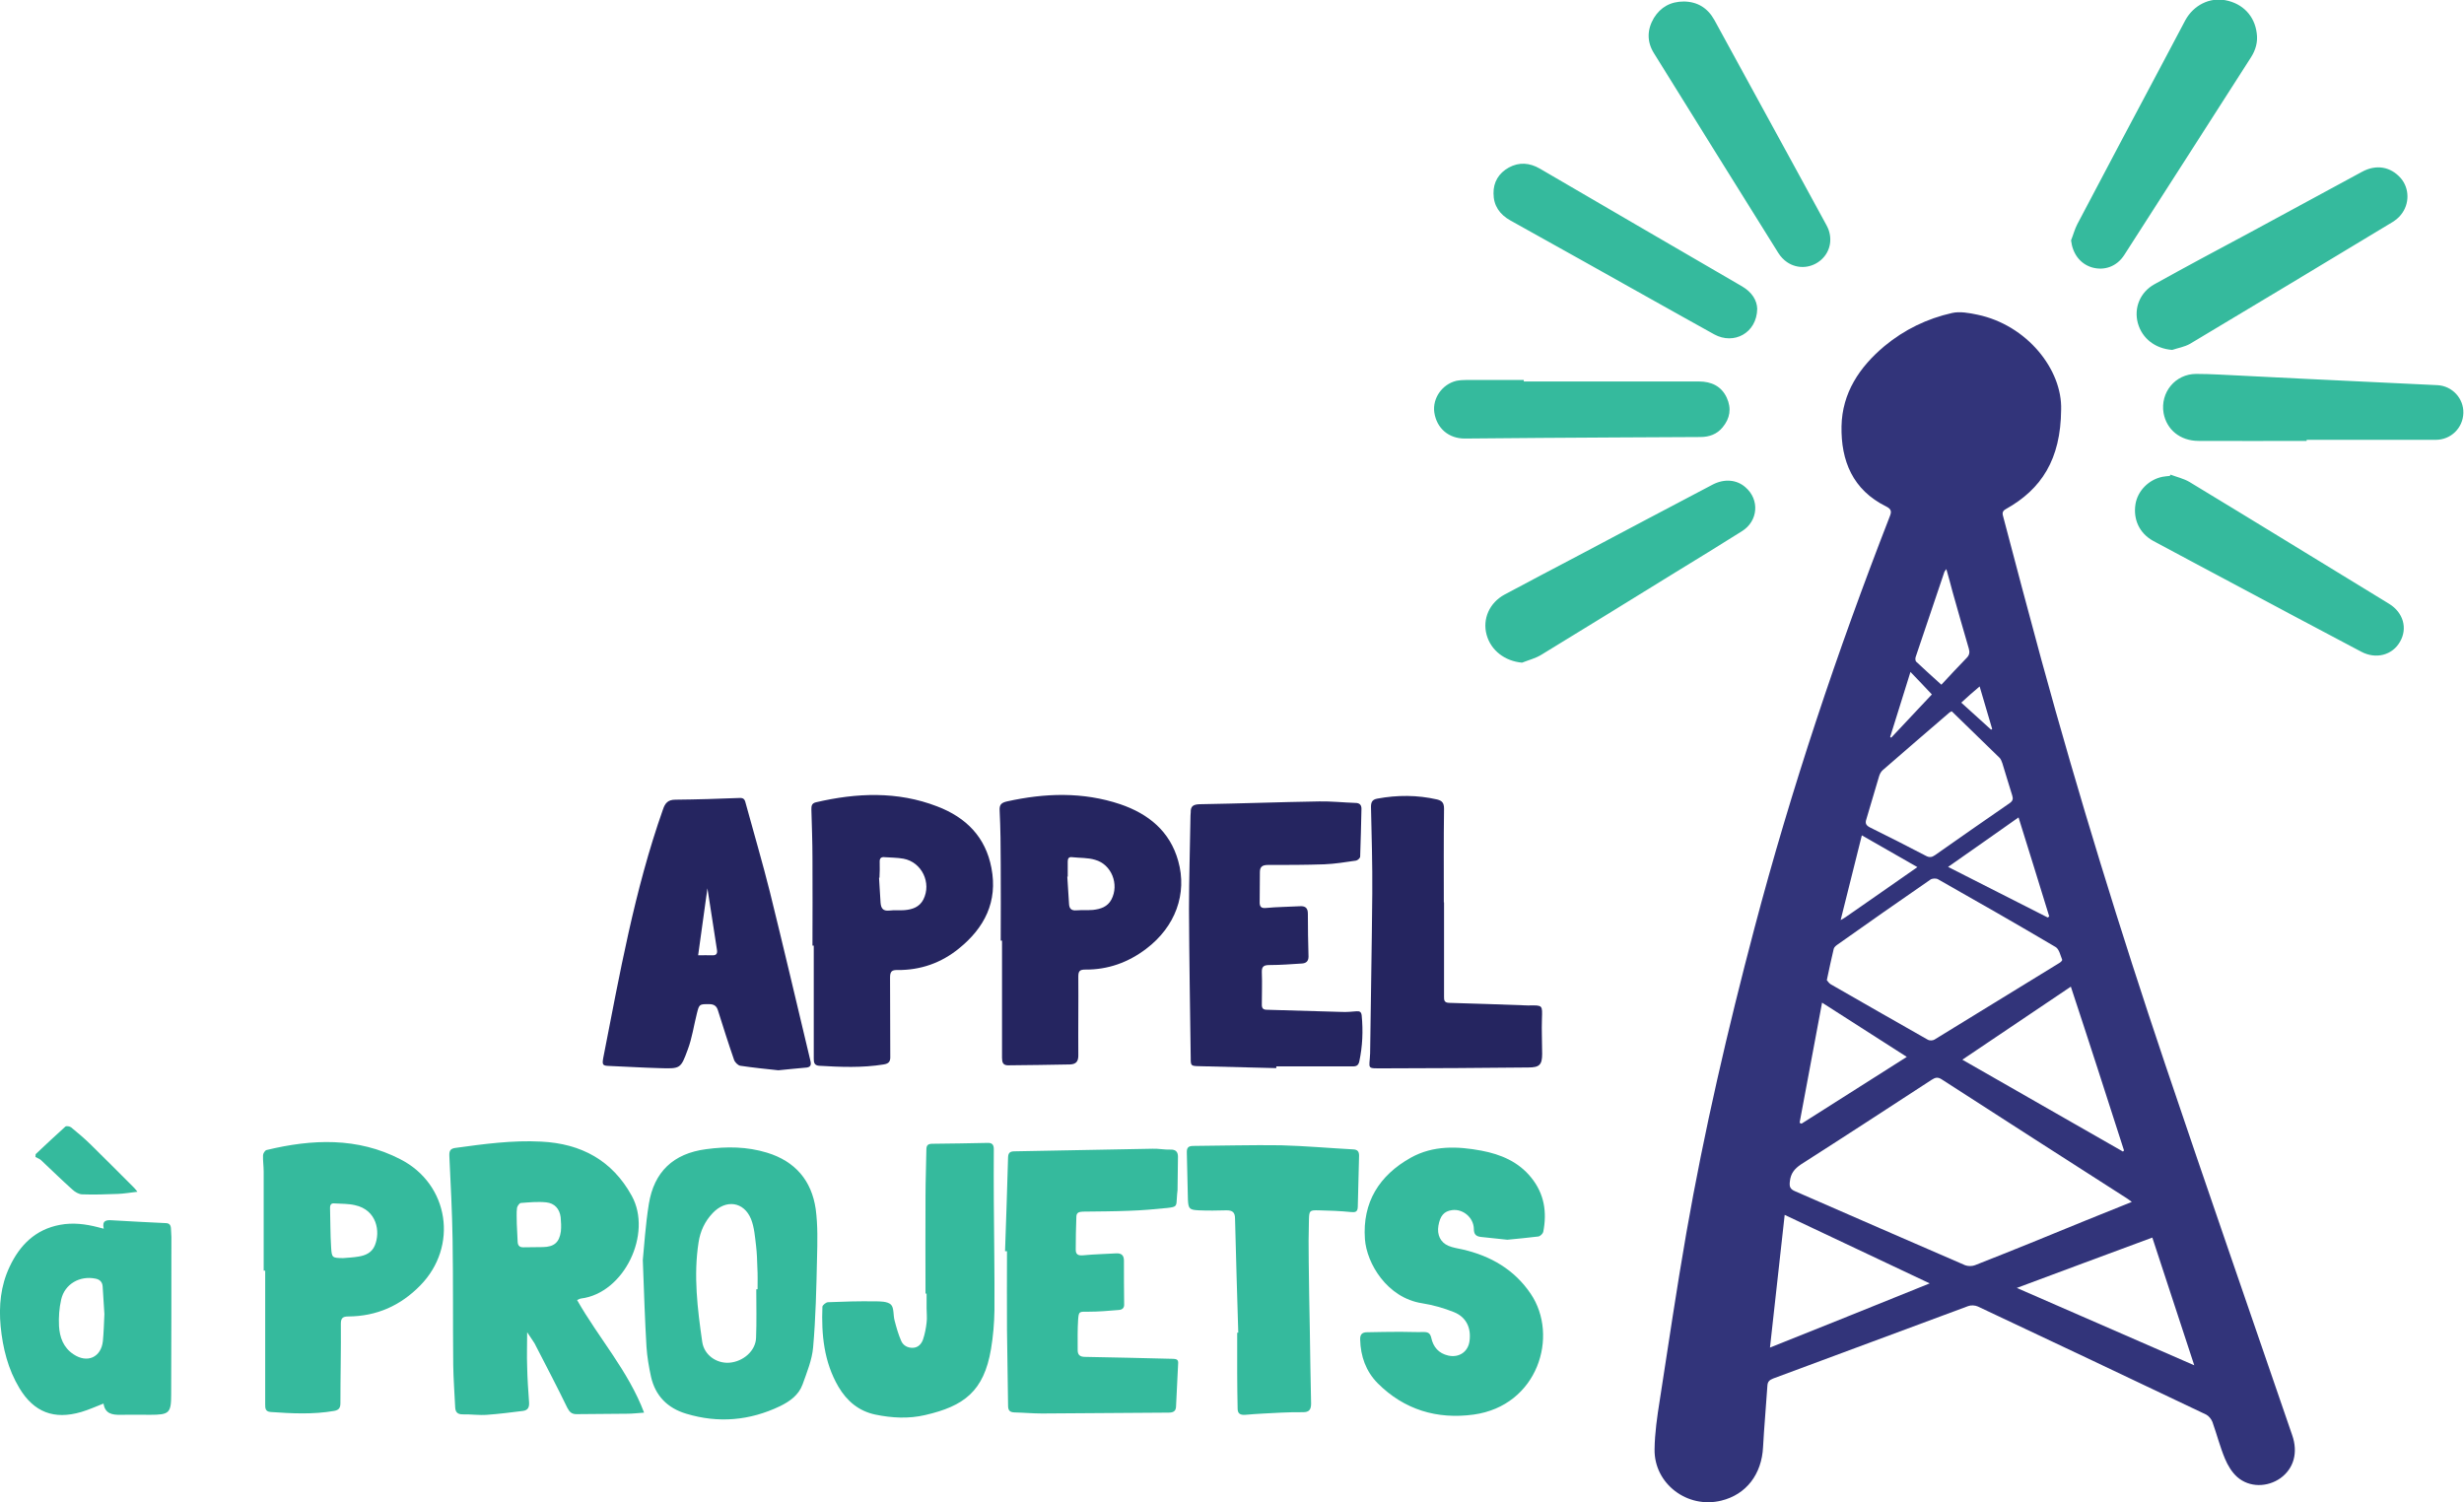
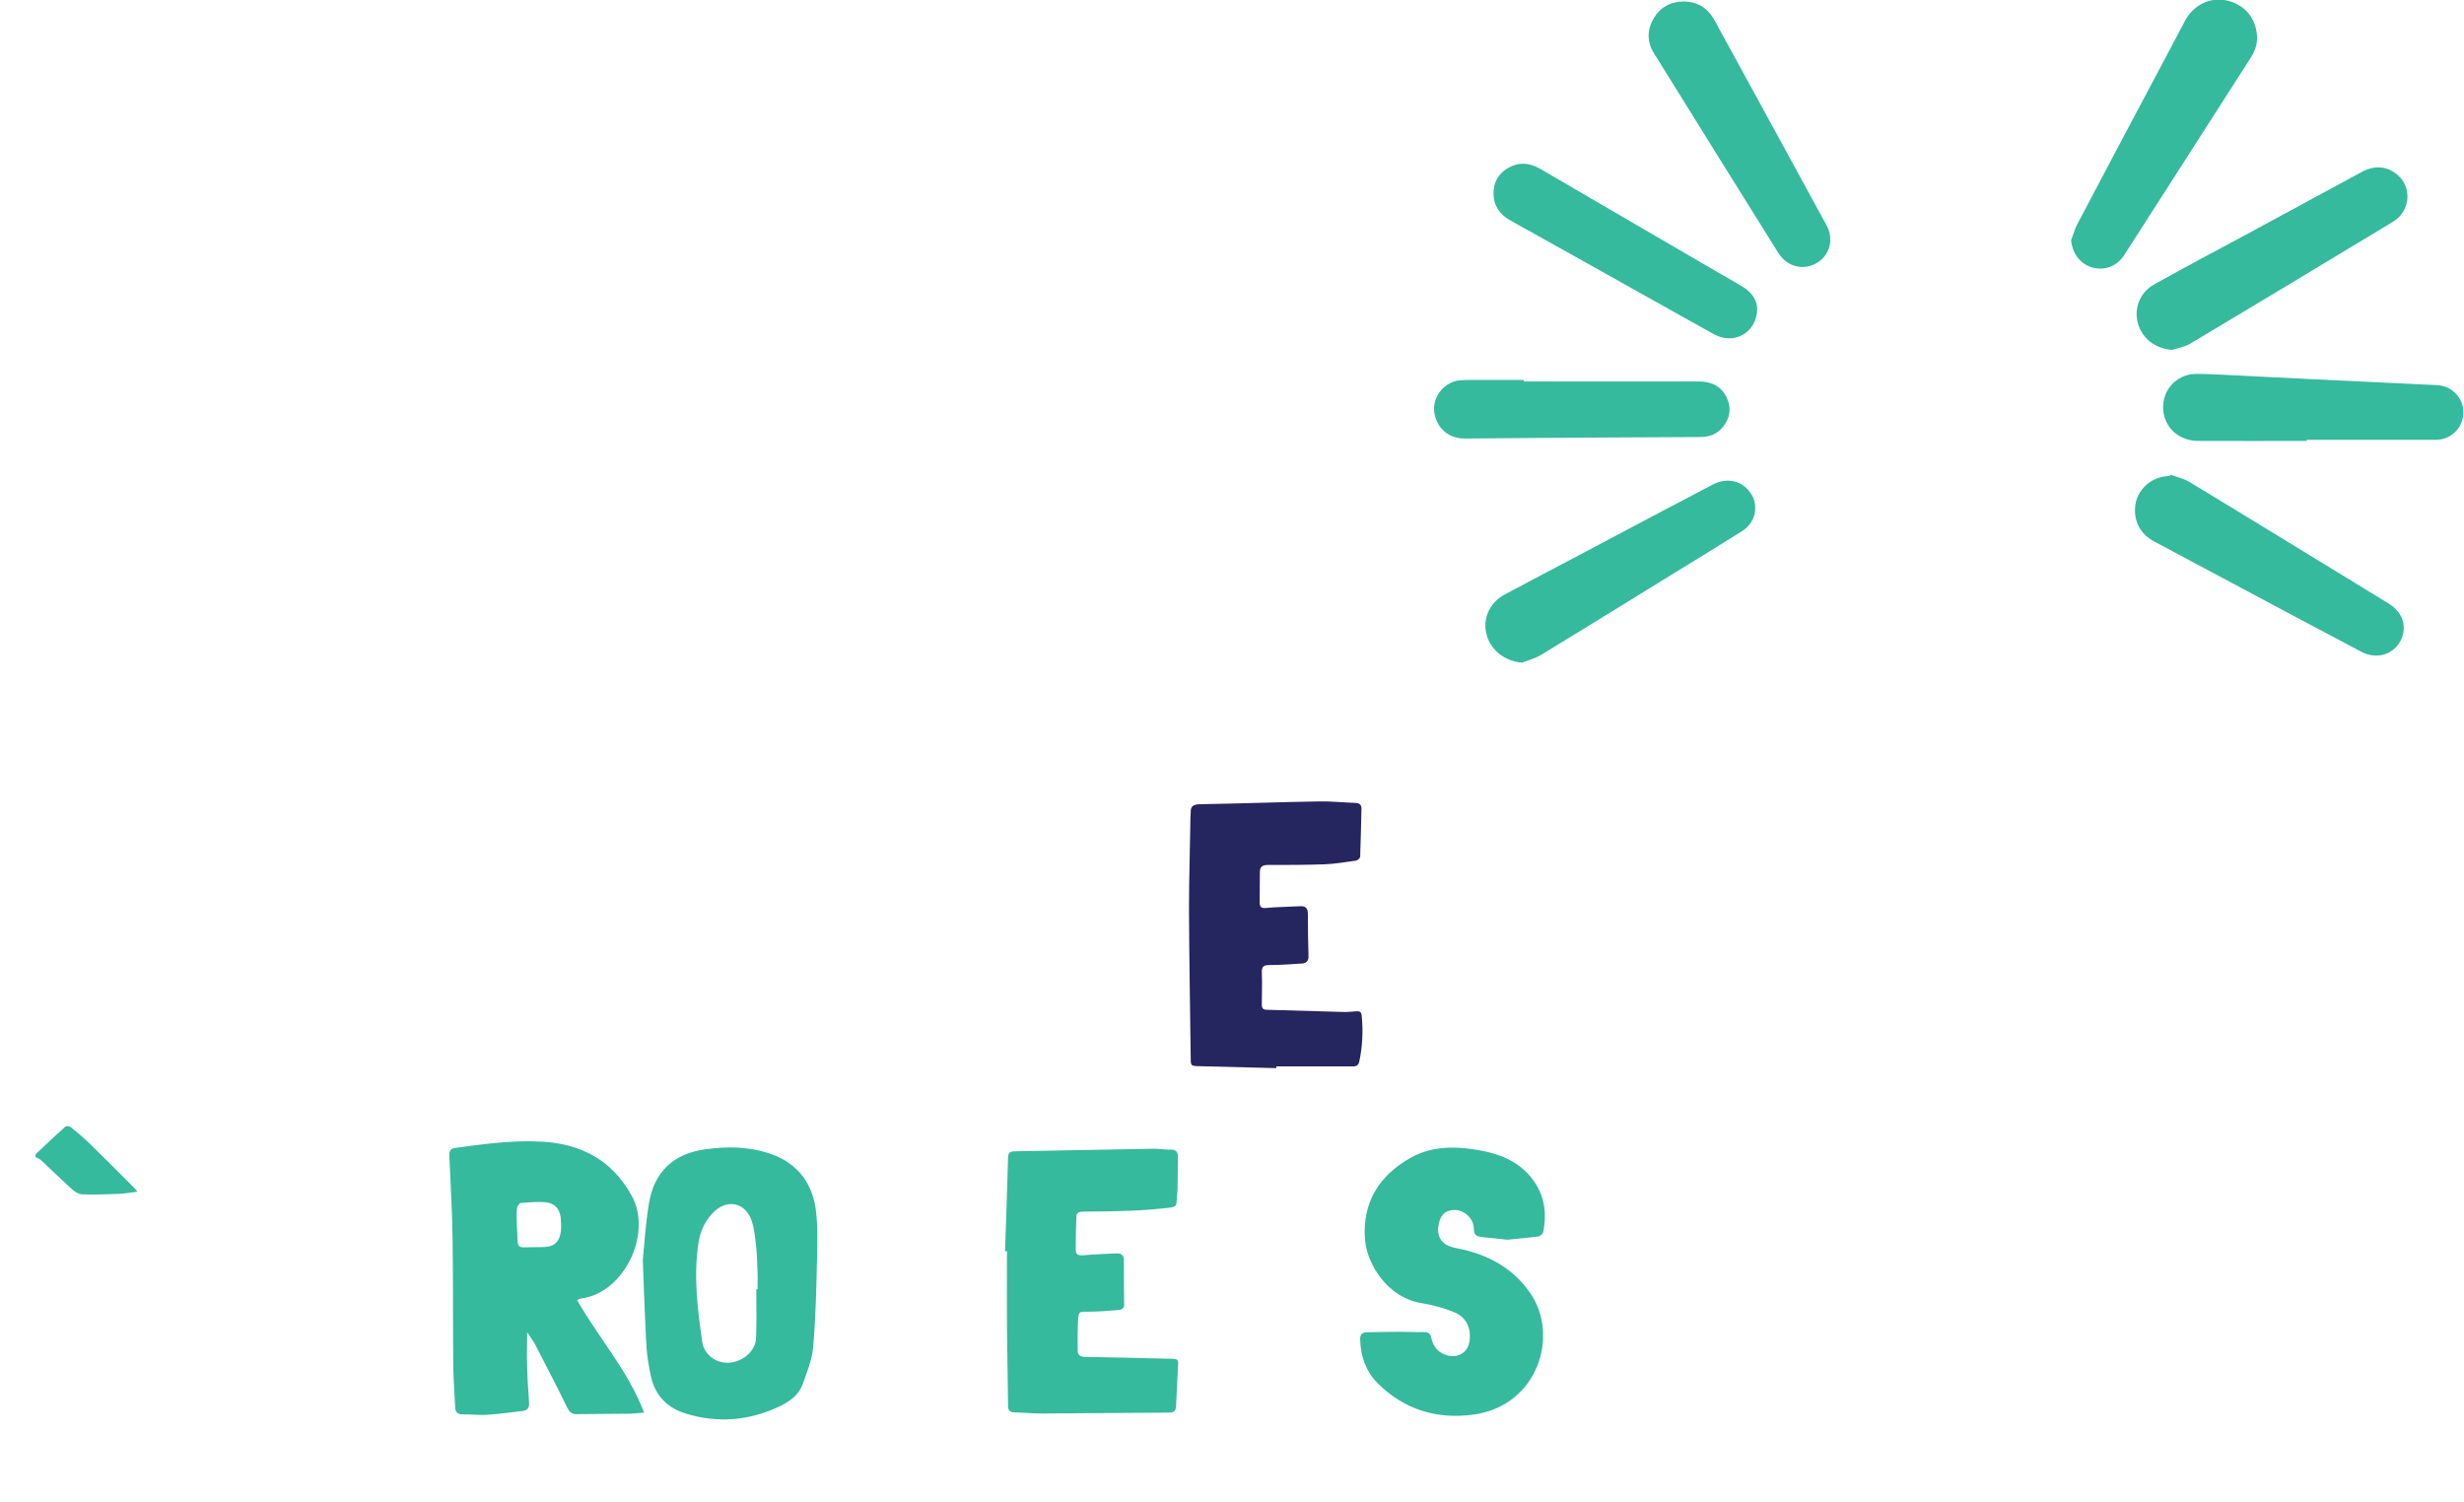
<svg xmlns="http://www.w3.org/2000/svg" xml:space="preserve" id="Calque_1" x="0" y="0" style="enable-background:new 0 0 1140 695" version="1.1" viewBox="0 0 1140 695">
  <style>.st1{fill:#35ba9d}.st2{fill:#252560}</style>
-   <path d="M933.1 595.9c21.1-7.9 41.7-15.5 62.7-23.3 6.5 19.7 12.8 39 19.4 59.1-27.6-12-54.5-23.8-82.1-35.8m-19.4-10.5c-1.3.5-3.2.5-4.5 0-26.2-11.3-52.4-22.8-78.6-34.2-2.4-1-2.8-2.1-2.5-4.6.4-3.7 2.1-5.8 5.2-7.9 20.2-12.9 40.3-26 60.4-39.1 1.6-1 2.7-1.4 4.5-.3 28.5 18.4 57 36.7 85.6 55 .7.4 1.4 1 2.5 1.8-7.5 3-14.3 5.8-21.1 8.5-17 7-34.2 14-51.5 20.8m-94.8 38.1c2.3-20.7 4.5-40.7 6.8-61.4 22.6 10.7 44.4 21 67.1 31.7-24.8 10-48.8 19.7-73.9 29.7M843 463.9c13.3 8.5 26 16.7 39.2 25.1-16.6 10.5-32.6 20.7-48.7 30.9-.3-.1-.6-.3-.9-.4 3.4-18.3 6.8-36.6 10.4-55.6m5.4-24.9c.2-.8 1.1-1.5 1.8-2 14.3-10.1 28.5-20.1 42.9-30 .8-.6 2.6-.7 3.5-.2 18.2 10.3 36.4 20.7 54.5 31.4 1.6 1 2.2 3.9 3 5.9.1.3-.8 1.2-1.4 1.5-19.2 11.8-38.4 23.6-57.7 35.4-.8.5-2.3.5-3 .1-15-8.5-30-17.1-45-25.7-.8-.5-1.3-1.3-1.8-1.9 1.1-5.2 2.1-9.9 3.2-14.5m13-52.5c8.7 5 16.9 9.7 25.7 14.7-11.4 8-22.4 15.6-33.3 23.2-.5.3-.9.6-2.2 1.3 3.3-13.3 6.5-26 9.8-39.2m2.1-7.5c2-6.6 3.9-13.3 5.9-19.9.3-1 .9-2.1 1.7-2.8 10.2-8.9 20.5-17.7 30.8-26.6.2-.2.5-.3 1.1-.6 7.4 7.2 14.8 14.4 22.1 21.5.6.6 1 1.6 1.3 2.5 1.6 5 3 10.1 4.6 15 .5 1.6.2 2.5-1.2 3.5-11.6 8-23.1 16-34.6 24.1-1.4 1-2.6 1.1-4.1.3-8.6-4.5-17.3-8.9-26-13.2-1.9-1-2.2-2-1.6-3.8m20.4-68.1c3.5 3.6 6.6 6.9 9.9 10.4-6 6.4-12.4 13.2-18.8 20-.2-.1-.3-.2-.5-.3 3.1-9.9 6.2-19.9 9.4-30.1m2.4-6.9c4.4-13.1 8.9-26.3 13.3-39.4.1-.3.4-.6.9-1.3 1.1 3.8 2 7.2 2.9 10.6 2.5 8.7 4.9 17.5 7.5 26.2.5 1.7.3 3-1 4.3-3.9 4-7.6 8-11.7 12.4-4-3.6-7.9-7.1-11.7-10.7-.4-.5-.4-1.5-.2-2.1m29.6 13.6c2 6.9 3.9 13.3 5.8 19.7-.2.1-.3.2-.5.3-4.5-4.1-9-8.2-13.8-12.5 2.8-2.6 5.4-4.9 8.5-7.5M948.1 424c-.2.2-.4.3-.7.5-15.2-7.7-30.4-15.4-46.1-23.4 11.1-7.8 21.6-15.1 32.6-22.9 4.9 15.5 9.5 30.7 14.2 45.8m34.6 108.3-.5.5c-24.6-14.1-49.3-28.2-74.3-42.5 16.8-11.3 33.3-22.4 50.2-33.8 8.4 25.4 16.5 50.6 24.6 75.8m19-40c-20.8-61.8-40-124.1-57.2-186.9-6-22-11.8-44-17.6-66-.4-1.5-.9-2.8 1.2-3.9 16.4-9.2 25.3-22.9 25.5-45.9.6-18.6-15.8-39.2-38.7-44-3.8-.8-8.1-1.6-11.7-.8-11.6 2.6-22.1 7.7-31.3 15.3-11.6 9.7-19.6 21.7-19.9 37.1-.3 16 5.2 29.5 20.6 37.1 2.4 1.2 2.7 2.3 1.7 4.7-24.3 62.4-45.5 125.7-62.6 190.5-12.3 46.6-23.2 93.5-31.5 141-4.5 25.8-8.3 51.6-12.3 77.4-1.2 7.5-2.3 15.1-2.4 22.6-.3 16 15.2 27.7 30.9 23.8 11.5-2.8 18.7-12.2 19.3-24.8.5-9.4 1.4-18.9 2-28.3.1-1.9.9-2.7 2.7-3.4 30.1-11.1 60.1-22.4 90.2-33.5 1.3-.5 3.2-.4 4.5.2 35.2 16.6 70.4 33.2 105.6 50 1.2.6 2.4 2.1 2.9 3.4 2 5.6 3.5 11.5 5.8 17 1.3 3.1 3.2 6.3 5.7 8.5 5.6 4.9 13.9 4.8 20 .5 6.2-4.5 8.2-11.9 5.4-19.9-19.6-57.2-39.5-114.4-58.8-171.7" style="fill:#32347a" />
  <path d="M259.5 569.7c-.7 5.1-3.1 7.2-8.3 7.3-2.9.1-5.9 0-8.8.1-1.8.1-2.8-.6-2.9-2.5-.1-3-.3-6-.4-8.4 0-2.8-.2-5.1.1-7.3.1-.8 1.1-2.2 1.7-2.3 3.9-.3 7.9-.7 11.8-.3 3.9.4 6.2 3 6.7 6.9.2 2.2.3 4.4.1 6.5m9.3 31.1c20.1-2.5 33.1-30.1 23.5-47.5-9-16.4-23.4-24.2-41.9-25.1-13.3-.7-26.5 1.1-39.6 2.9-2.4.3-3 1.3-2.9 3.7.6 12.9 1.3 25.8 1.5 38.7.3 19.4.1 38.8.3 58.2.1 6.5.6 12.9.9 19.4.1 2.3 1.1 3.3 3.5 3.3 3.8-.1 7.6.5 11.3.2 5.5-.4 11.1-1.1 16.6-1.8 2.2-.3 2.9-1.6 2.8-3.8-.4-5.6-.8-11.2-.9-16.8-.2-5 0-10 0-15.8 1.4 2.2 2.5 3.6 3.4 5.1 5.1 9.9 10.3 19.8 15.2 29.9 1 1.9 2 2.9 4.2 2.9 7.8-.1 15.7-.1 23.5-.2 2.4 0 4.9-.3 7.8-.5-7.3-19.3-21-34.5-31-52.1 1.1-.5 1.5-.7 1.8-.7" class="st1" />
-   <path d="M327.3 411c1.3 8.5 2.9 18.4 4.4 28.4.3 1.7-.2 2.7-2.2 2.6-2.1-.1-4.1 0-6.5 0 1.5-11.1 3-21.8 4.3-31M282 493.2c7.7.3 15.3.8 23 1 9.8.3 9.9.4 13.2-8.6 2-5.3 2.8-11.1 4.2-16.6 1.1-4.5 1.2-4.4 5.7-4.4 2.3 0 3.5.9 4.1 3 2.4 7.6 4.8 15.2 7.4 22.7.4 1.2 1.8 2.6 2.9 2.8 6 .9 12 1.5 17.6 2.1 4.5-.4 8.4-.9 12.4-1.2 2.5-.1 3-1.1 2.4-3.4-6.2-26-12.3-52-18.7-77.9-3.4-13.6-7.4-27.1-11.1-40.7-.4-1.5-.6-2.9-2.8-2.8-9.9.4-19.9.7-29.8.8-3.5 0-4.8 1.6-5.8 4.6-13.2 37.4-20 76.2-27.6 114.9-.6 3.3-.2 3.6 2.9 3.7" class="st2" />
  <path d="M685.5 532.4c-11.2-2.1-22.4-2.5-32.7 3.2-14.7 8.2-22.5 20.7-21.3 37.7.8 11.2 10.2 27.2 26.5 29.7 5 .8 10 2.2 14.7 4.1 5.7 2.3 8 7.3 7.2 13.3-.6 5-4.8 7.9-9.8 6.8-4.5-1-7-4-7.9-8.2-.5-2.1-1.4-2.7-3.5-2.7-3.6.1-7.2-.1-10.8-.1-5.1 0-10.2.1-15.3.2-2.3 0-3.4.9-3.3 3.4.2 7.7 2.6 14.6 8.1 20.2 12.3 12.3 27.5 16.8 44.4 14.5 29.7-4.1 39.6-36.4 26.4-55.9-7.5-11.1-18.4-17.5-31.5-20.5-2.2-.5-4.5-.8-6.6-1.7-3.7-1.6-5.3-5.1-4.6-9.3.8-4.6 2.6-6.7 6.3-7.2 5-.7 10 3.4 10.1 8.7 0 2.4.9 3.4 3.2 3.7 4.1.4 8.3.9 12.3 1.3 4.9-.5 9.6-.9 14.3-1.5.9-.1 2.1-1.3 2.3-2.1 1.8-9.2.5-17.7-5.6-25.2-5.9-7.3-14-10.7-22.9-12.4M350.5 596.5h-.6c0 7.5.2 15-.1 22.5-.2 6-5.9 11-12.4 11.5-6 .4-11.6-3.6-12.5-9.6-2.2-15.3-4.1-30.7-1.7-46.1.8-5.2 2.9-9.7 6.5-13.5 6.1-6.5 14.5-5.4 17.8 2.8 1.5 3.8 1.8 8.2 2.3 12.3.4 3.3.5 6.7.6 10.1.2 3.2.1 6.6.1 10m4.3-63.2c-9.2-2.8-18.5-2.9-28.1-1.6-15.3 2-24.1 10.6-26.5 25.3-1.6 9.9-2.2 20.1-2.8 26 .6 16.2 1 28.2 1.7 40.1.3 4.6 1.1 9.3 2.1 13.9 2 8.8 7.6 14.5 16.3 17.1 14.9 4.5 29.4 3.2 43.4-3.5 4.5-2.2 8.6-5.1 10.4-10 2-5.6 4.4-11.4 4.9-17.2 1.2-13.6 1.5-27.3 1.8-41 .2-7.7.4-15.4-.6-23-1.9-13.1-9.4-22.1-22.6-26.1" class="st1" />
  <path d="M630 469.8c-.2-1.7-1-2-2.4-1.9-2.3.2-4.5.4-6.8.3-11.5-.3-23.1-.7-34.6-1-1.7 0-2.4-.6-2.4-2.3 0-5 .2-10.1 0-15.1-.1-2.9 1.2-3.3 3.8-3.3 4.9 0 9.8-.4 14.7-.7 1.9-.1 3.1-1 3.1-3.2-.2-6.6-.3-13.3-.3-19.9 0-2.8-1.4-3.6-3.9-3.4-5.2.3-10.4.3-15.5.8-2.2.2-2.8-.6-2.9-2.3 0-4.8.1-9.5.1-14.3 0-2.4 1.1-3.3 3.7-3.3 8.7 0 17.4 0 26.1-.3 4.9-.2 9.8-1 14.6-1.7.8-.1 1.9-1.1 2-1.8.3-7.4.4-14.8.6-22.2 0-1.8-.9-2.7-2.8-2.7-5.6-.2-11.2-.8-16.7-.7-18.5.3-36.9 1-55.4 1.3-2.9.1-4.2.9-4.1 3.8 0 .5-.1.9-.1 1.4-.2 14.4-.7 28.8-.7 43.3.1 23 .5 45.9.8 68.9 0 3.6.1 3.7 3.8 3.8l35.8.9v-.8H626c1.7 0 2.5-.6 2.9-2.3 1.5-7.1 1.8-14.1 1.1-21.3" class="st2" />
  <path d="M542.6 628.7c-13.5-.3-27.1-.7-40.6-.9-2.3 0-3.4-.9-3.4-3.1 0-4.7-.1-9.4.2-14 .3-4.1.5-3.8 4.7-3.8 4.7 0 9.4-.4 14.1-.8 1.6-.1 2.6-.9 2.5-2.7-.1-6.7-.1-13.5-.1-20.2 0-2.4-1.2-3.4-3.5-3.3-5.1.3-10.2.4-15.3.9-2.3.2-3.5-.3-3.5-2.6 0-5.1.1-10.3.3-15.4.1-1.9 1.4-2.1 3-2.2 7.2-.1 14.4-.1 21.6-.4 5.9-.2 11.7-.7 17.5-1.3 4.3-.5 4.2-.7 4.4-4.8 0-1.1.2-2.2.3-3.4.1-5.1.1-10.3.2-15.5 0-2.2-1-3.4-3.5-3.3-2.7.1-5.5-.5-8.2-.4l-63.9 1.2c-2 0-2.9.6-3 2.7-.4 14.5-.9 29-1.4 43.5h.9c0 12.2-.1 24.4 0 36.5.1 11.6.4 23.2.5 34.9 0 2.1.6 3.1 2.9 3.2 4.3.1 8.5.5 12.8.5 19.5-.1 39-.3 58.5-.4 2 0 3.4-.5 3.5-2.7.3-6.8.7-13.6 1-20.4 0-1.7-1.2-1.7-2.5-1.8" class="st1" />
-   <path d="M407 398.8c-.1-1.7.7-2.4 2.3-2.2 2.9.2 5.9.2 8.7.7 8.5 1.6 13.1 11.2 9.2 18.9-1.8 3.5-5.1 4.6-8.7 4.9-2.3.2-4.7-.1-7.1.2-2.9.3-3.8-1.1-4-3.7-.2-3.8-.5-7.6-.7-11.5h.2c.1-2.5.2-4.9.1-7.3m1.8 93.7c2.6-.4 3.2-1.5 3.1-3.9-.1-12.1 0-24.2-.1-36.3 0-2.7.7-3.6 3.5-3.5 10.6.1 20.2-3.3 28.3-9.9 11.9-9.6 18.1-21.7 15.1-37.3-2.7-14.3-11.7-23.4-25.1-28.5-18.4-7.1-37.2-6.3-56.1-1.9-2 .5-2.1 1.7-2.1 3.3.2 7.5.5 15 .5 22.5.1 13.5 0 27 0 40.5h.6v52.3c0 1.7.2 3.1 2.4 3.3 10.1.6 20 1 29.9-.6M514.2 416.2c-1.8 3.4-5 4.4-8.5 4.8-2.5.2-5.1 0-7.7.2-2.4.2-3.3-.9-3.4-3-.3-4.2-.5-8.4-.8-12.6h.2v-7c0-1.4.5-2.2 2-2 3.6.4 7.3.2 10.6 1.2 7.7 2.1 11.3 11.4 7.6 18.4m4.1-44.1c-17.3-5.8-34.8-5.2-52.4-1.3-2.6.6-3.6 1.5-3.4 4.3.4 8.2.5 16.5.5 24.7.1 11.8 0 23.6 0 35.4h.6v54.2c0 2.1.4 3.5 2.8 3.5 9.5-.1 19.1-.2 28.6-.4 3.1-.1 4-1.6 3.9-4.7-.1-12 .1-24 0-36 0-2.5.7-3.2 3.2-3.2 10.5.1 19.9-3.3 28.2-9.6 13.5-10.2 19.1-25.5 14.8-40.7-3.8-13.6-13.6-21.7-26.8-26.2" class="st2" />
-   <path d="M173.4 576.3c-1.4 3.3-4.3 4.6-7.6 5.1-2.3.4-4.7.5-7.1.7-5-.1-5.2-.1-5.5-5-.4-6.1-.3-12.1-.5-18.2 0-1.6.6-2.3 2.2-2.1 3.1.2 6.3.1 9.3.8 10.2 2.2 11.9 12.3 9.2 18.7m11.9-39.9c-19.9-10.3-40.9-9.4-62-4.3-.7.2-1.6 1.6-1.6 2.4-.1 2.5.3 5 .3 7.6v45.8h.7v61.8c0 1.8 0 3.4 2.5 3.6 9.8.7 19.7 1.2 29.4-.5 2.2-.4 2.9-1.4 2.9-3.6 0-12.3.3-24.5.2-36.8 0-2.7 1.1-3.3 3.5-3.3 13.1-.1 24.1-5 33.2-14.3 17.7-18 13.5-46.8-9.1-58.4M47.6 620.5c-.8 7.5-7.2 10.4-13.6 6.1-4.7-3.1-6.4-7.9-6.7-13.1-.2-4.1.1-8.3 1-12.2 1.6-7.2 8.6-11.2 15.9-9.7 2.1.4 3.2 1.7 3.3 3.7.3 4.3.5 8.6.8 12.7-.2 4.3-.3 8.4-.7 12.5m28.9-54.6c-8.2-.4-16.5-.8-24.7-1.3-2.6-.2-4.7.1-3.8 3.9-1.3-.3-2-.5-2.7-.7-5.8-1.5-11.6-2.2-17.5-1.1-11.4 2.1-18.7 9.4-23.4 19.5-4.1 8.7-5 18-4.1 27.5 1 10.1 3.4 19.8 8.7 28.6 6.7 11.1 16 14.7 28.6 11 3.4-1 6.7-2.5 10.3-3.9.7 4.7 4 5.3 8 5.2 4.5-.1 9.1 0 13.6 0 8.8 0 9.7-.8 9.7-9.4.1-24.3.1-48.6.1-72.9 0-1.3-.2-2.6-.2-3.9-.1-1.7-.8-2.5-2.6-2.5M459.8 531.7c0-2.2-.9-3-3-2.9-8.4.2-16.9.3-25.3.4-2 0-2.9.5-2.9 2.7-.1 7.2-.4 14.4-.4 21.6-.1 15 0 30 0 45h.5v6.8c0 2.3.3 4.5 0 6.7-.3 2.6-.8 5.2-1.6 7.6-.7 2.1-2.2 3.9-4.7 4-2.5.1-4.6-1.1-5.5-3.3-1.3-3-2.2-6.2-3-9.3-.7-2.5-.2-5.9-1.7-7.4-1.6-1.5-5-1.5-7.6-1.5-7.2-.1-14.3.1-21.5.4-.9 0-2.6 1.4-2.6 2.1-.5 12.9.7 25.5 7.4 37 3.9 6.6 9.4 11.3 17.1 12.9 7.7 1.6 15.5 2 23.1.2 17.8-4.1 27.1-10.9 30.4-30.5 1-5.9 1.5-11.9 1.6-17.9.1-16.9-.2-33.7-.3-50.6 0-8.1-.1-16 0-24M626.1 531.8c-11.1-.6-22.3-1.6-33.4-1.9-13.5-.2-27.1.2-40.6.3-2.4 0-3.1.9-3 3.2.2 7.2.3 14.4.5 21.6.2 4.3.7 4.8 5.1 5 4.3.2 8.5.1 12.8 0 2.7 0 3.9.9 3.9 3.8.4 17.6 1 35.2 1.5 52.8h-.5v18.8c0 5.4.1 10.9.2 16.3 0 2.4 1.2 3.1 3.7 2.9 5.5-.5 10.9-.7 16.4-1 3.4-.2 6.8-.2 10.2-.2 2.7 0 3.7-1.1 3.7-4-.3-11.4-.4-22.9-.6-34.3-.2-10.4-.4-20.8-.5-31.2-.1-6.6-.1-13.1.1-19.7.1-4.1.4-4.3 4.5-4.2 5 .1 10 .3 15 .8 2 .2 3-.1 3.1-2.3l.6-23.8c0-1.9-.7-2.8-2.7-2.9" class="st1" />
-   <path d="M640.6 494.3c22.2 0 44.3-.2 66.5-.4 5.1 0 6.4-1.2 6.4-6.3 0-5.4-.3-10.9-.1-16.3.2-6.2.4-6.2-5.9-6.1h-.8c-12.1-.4-24.2-.9-36.3-1.2-2.3-.1-2.3-1.3-2.3-2.9v-43.6h-.1c0-14.4-.1-28.9.1-43.3 0-2.6-.8-3.7-3.2-4.3-9.2-2.1-18.4-2.1-27.6-.4-2.3.4-3 1.5-3 3.8.3 13.3.7 26.6.6 39.9-.2 24.7-.7 49.5-1 74.2-.3 7.5-2 6.9 6.7 6.9" class="st2" />
  <path d="M967.8 123.7c5.8 1.7 11.6-.4 15-5.7 19.5-30.4 39.1-60.9 58.6-91.4 2.2-3.4 3.3-7.2 2.7-11.3-1-8-6.5-13.7-14.5-15.2-7.3-1.4-14.7 2.3-18.5 9.2-3.3 6.2-6.6 12.5-9.9 18.7-13.4 25.2-26.8 50.4-40.1 75.7-1.2 2.3-1.9 5-2.9 7.5.7 6.1 4.1 10.8 9.6 12.5M996.8 131.5c-6.7 3.7-9.6 11-7.7 18 2 7.2 8.1 11.8 15.9 12.4 2.7-.9 5.7-1.4 8.2-2.8 31.3-18.7 62.5-37.5 93.8-56.4 1.4-.9 2.8-2 3.8-3.3 4.1-5 4-12.2 0-16.9-4.7-5.4-11.4-6.6-18-3-17.5 9.5-35.1 19-52.6 28.5-14.6 7.8-29 15.5-43.4 23.5M807.5 225.4c-4-3.5-9.7-4-15.1-1.2-20.6 10.8-41.1 21.7-61.7 32.6-11.5 6.1-23.1 12.1-34.6 18.3-7 3.8-10.3 11.3-8.3 18.6 2 7.3 8.5 12.2 16.4 12.9 3-1.2 6.3-2 9-3.7 20.7-12.6 41.2-25.3 61.8-38 10.3-6.3 20.6-12.6 30.9-19.1 7.6-4.7 8.3-14.7 1.6-20.4M1105.4 279.4c-30.8-18.8-61.5-37.7-92.4-56.4-2.7-1.6-5.9-2.3-8.8-3.4l-.3.6c-1.1.1-2.3.2-3.4.4-6.4 1.3-11.5 6.5-12.5 12.7-1.1 7 1.8 13.4 8.1 16.9 11.1 6 22.3 11.9 33.5 17.9 20.9 11.2 41.8 22.3 62.8 33.4 6.9 3.7 14.5 1.6 18-4.6 3.6-6.2 1.5-13.5-5-17.5M822.8 117.1c1 1.6 2.5 3.2 4 4.2 5 3.4 11.4 2.8 15.8-1.1 4.5-4 5.5-10.4 2.5-15.9-4.6-8.5-9.3-17-13.9-25.5-12.7-23.2-25.3-46.3-38-69.5-3.1-5.6-7.8-8.5-14.1-8.6-6.2 0-10.8 2.6-13.9 7.6-3.2 5.4-3.3 11 0 16.3 19.2 30.9 38.4 61.8 57.6 92.5M1127.6 178.2c-20.2-1-40.5-1.9-60.7-2.9-10-.5-20-1-30.1-1.5-6.9-.3-13.8-.8-20.7-.8-9.7 0-16.7 8.6-15.1 18.1 1.4 7.7 7.7 12.9 16.2 12.9 16.7.1 33.4 0 50 0v-.5h59.7c7.1 0 12.6-5.5 12.8-12.4.2-6.7-5.1-12.6-12.1-12.9M698.8 102c21.7 12.1 43.4 24.2 65.1 36.4 9.7 5.4 19.4 10.9 29.2 16.3 9.1 5 19.7-.6 19.9-11.8-.1-3.9-2.4-7.7-7-10.4-16.4-9.5-32.7-19-49-28.5-14.9-8.7-29.7-17.3-44.6-26-4.7-2.7-9.5-3.1-14.3-.5-4.7 2.6-7.2 6.8-7.1 12 0 5.6 2.8 9.7 7.8 12.5M677.9 202.9c23.1-.2 46.2-.4 69.3-.5 13.2-.1 26.3-.1 39.5-.2 4.1 0 7.7-1.3 10.3-4.5 3.4-4.1 4.2-8.7 1.9-13.7-2.5-5.4-7.2-7.5-12.9-7.5h-81v-.7h-26.4c-1.6 0-3.2.1-4.8.4-6.6 1.6-11.1 8.1-10.2 14.6 1.1 7.4 6.7 12.2 14.3 12.1M33.5 550.4c1.2 1.1 3 2.2 4.6 2.2 5.5.2 11 0 16.4-.2 2.8-.1 5.6-.6 9.1-1-1.1-1.3-1.6-2-2.2-2.5-6.5-6.5-13-13-19.6-19.5-2.8-2.7-5.8-5.3-8.9-7.8-.6-.5-2.2-.7-2.6-.4-4.7 4.2-9.2 8.5-13.8 12.8 0 .4-.1.9-.1 1.3.8.5 1.8.8 2.5 1.4 4.9 4.6 9.7 9.3 14.6 13.7" class="st1" />
</svg>